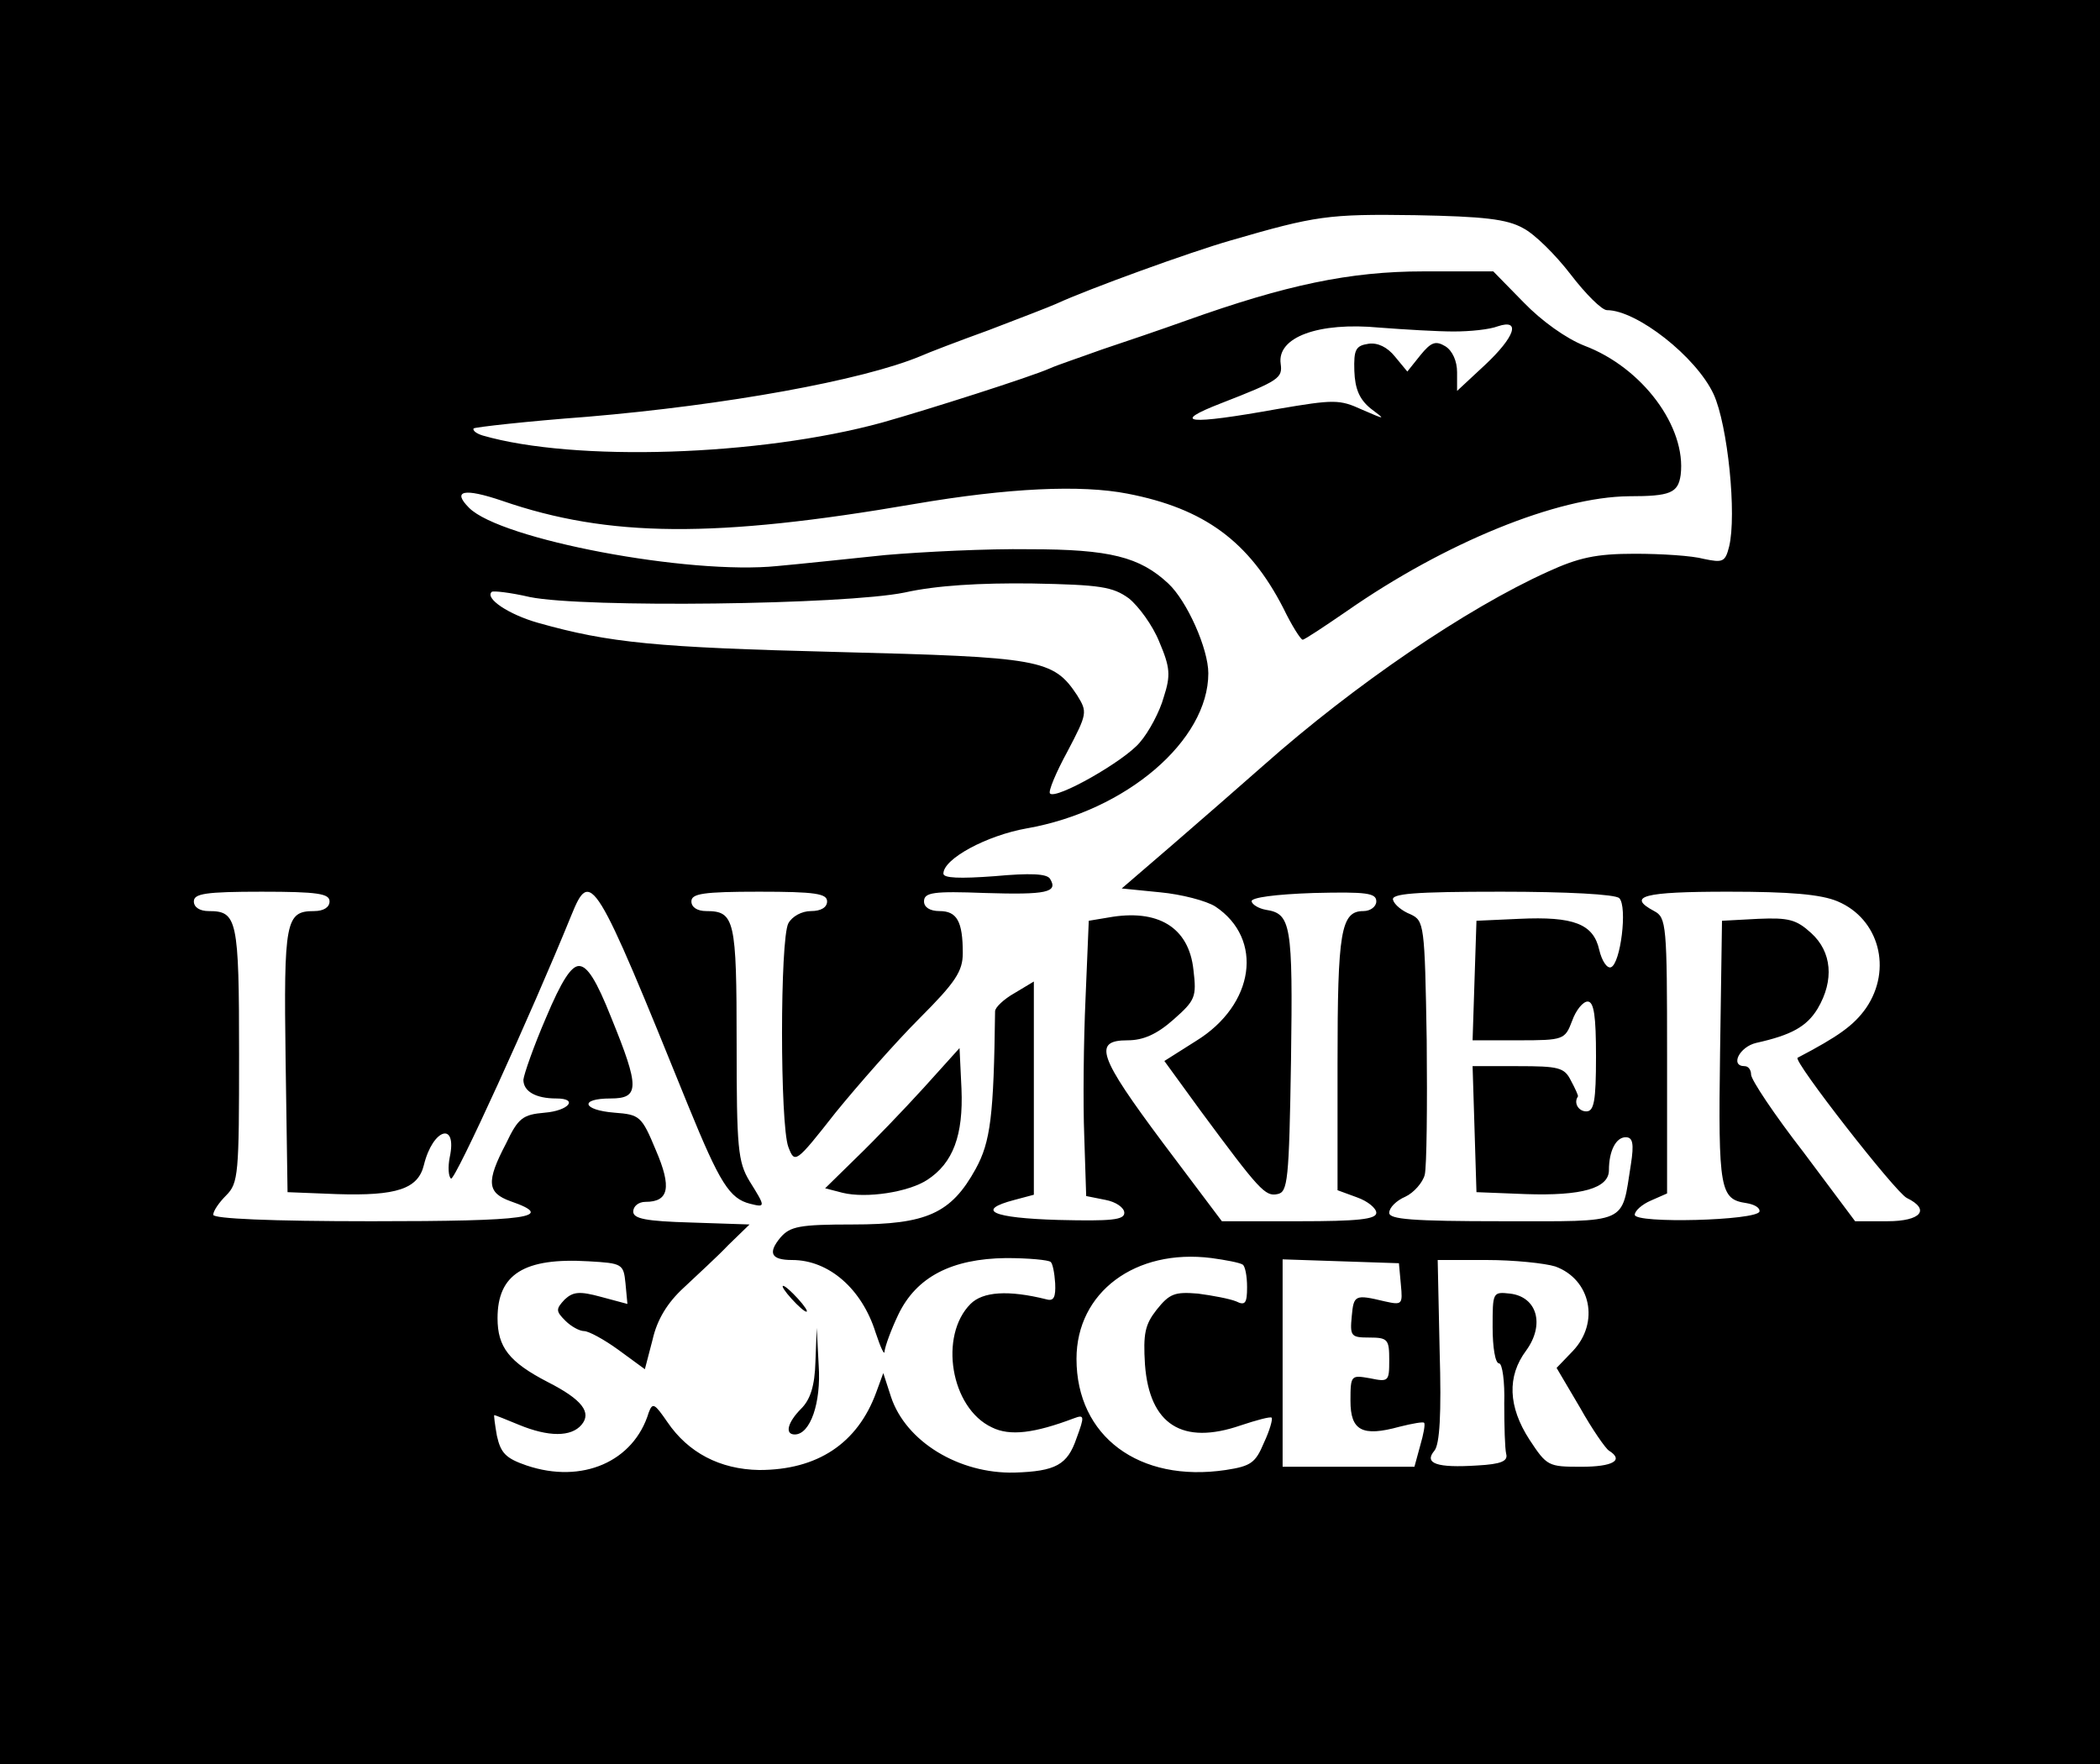
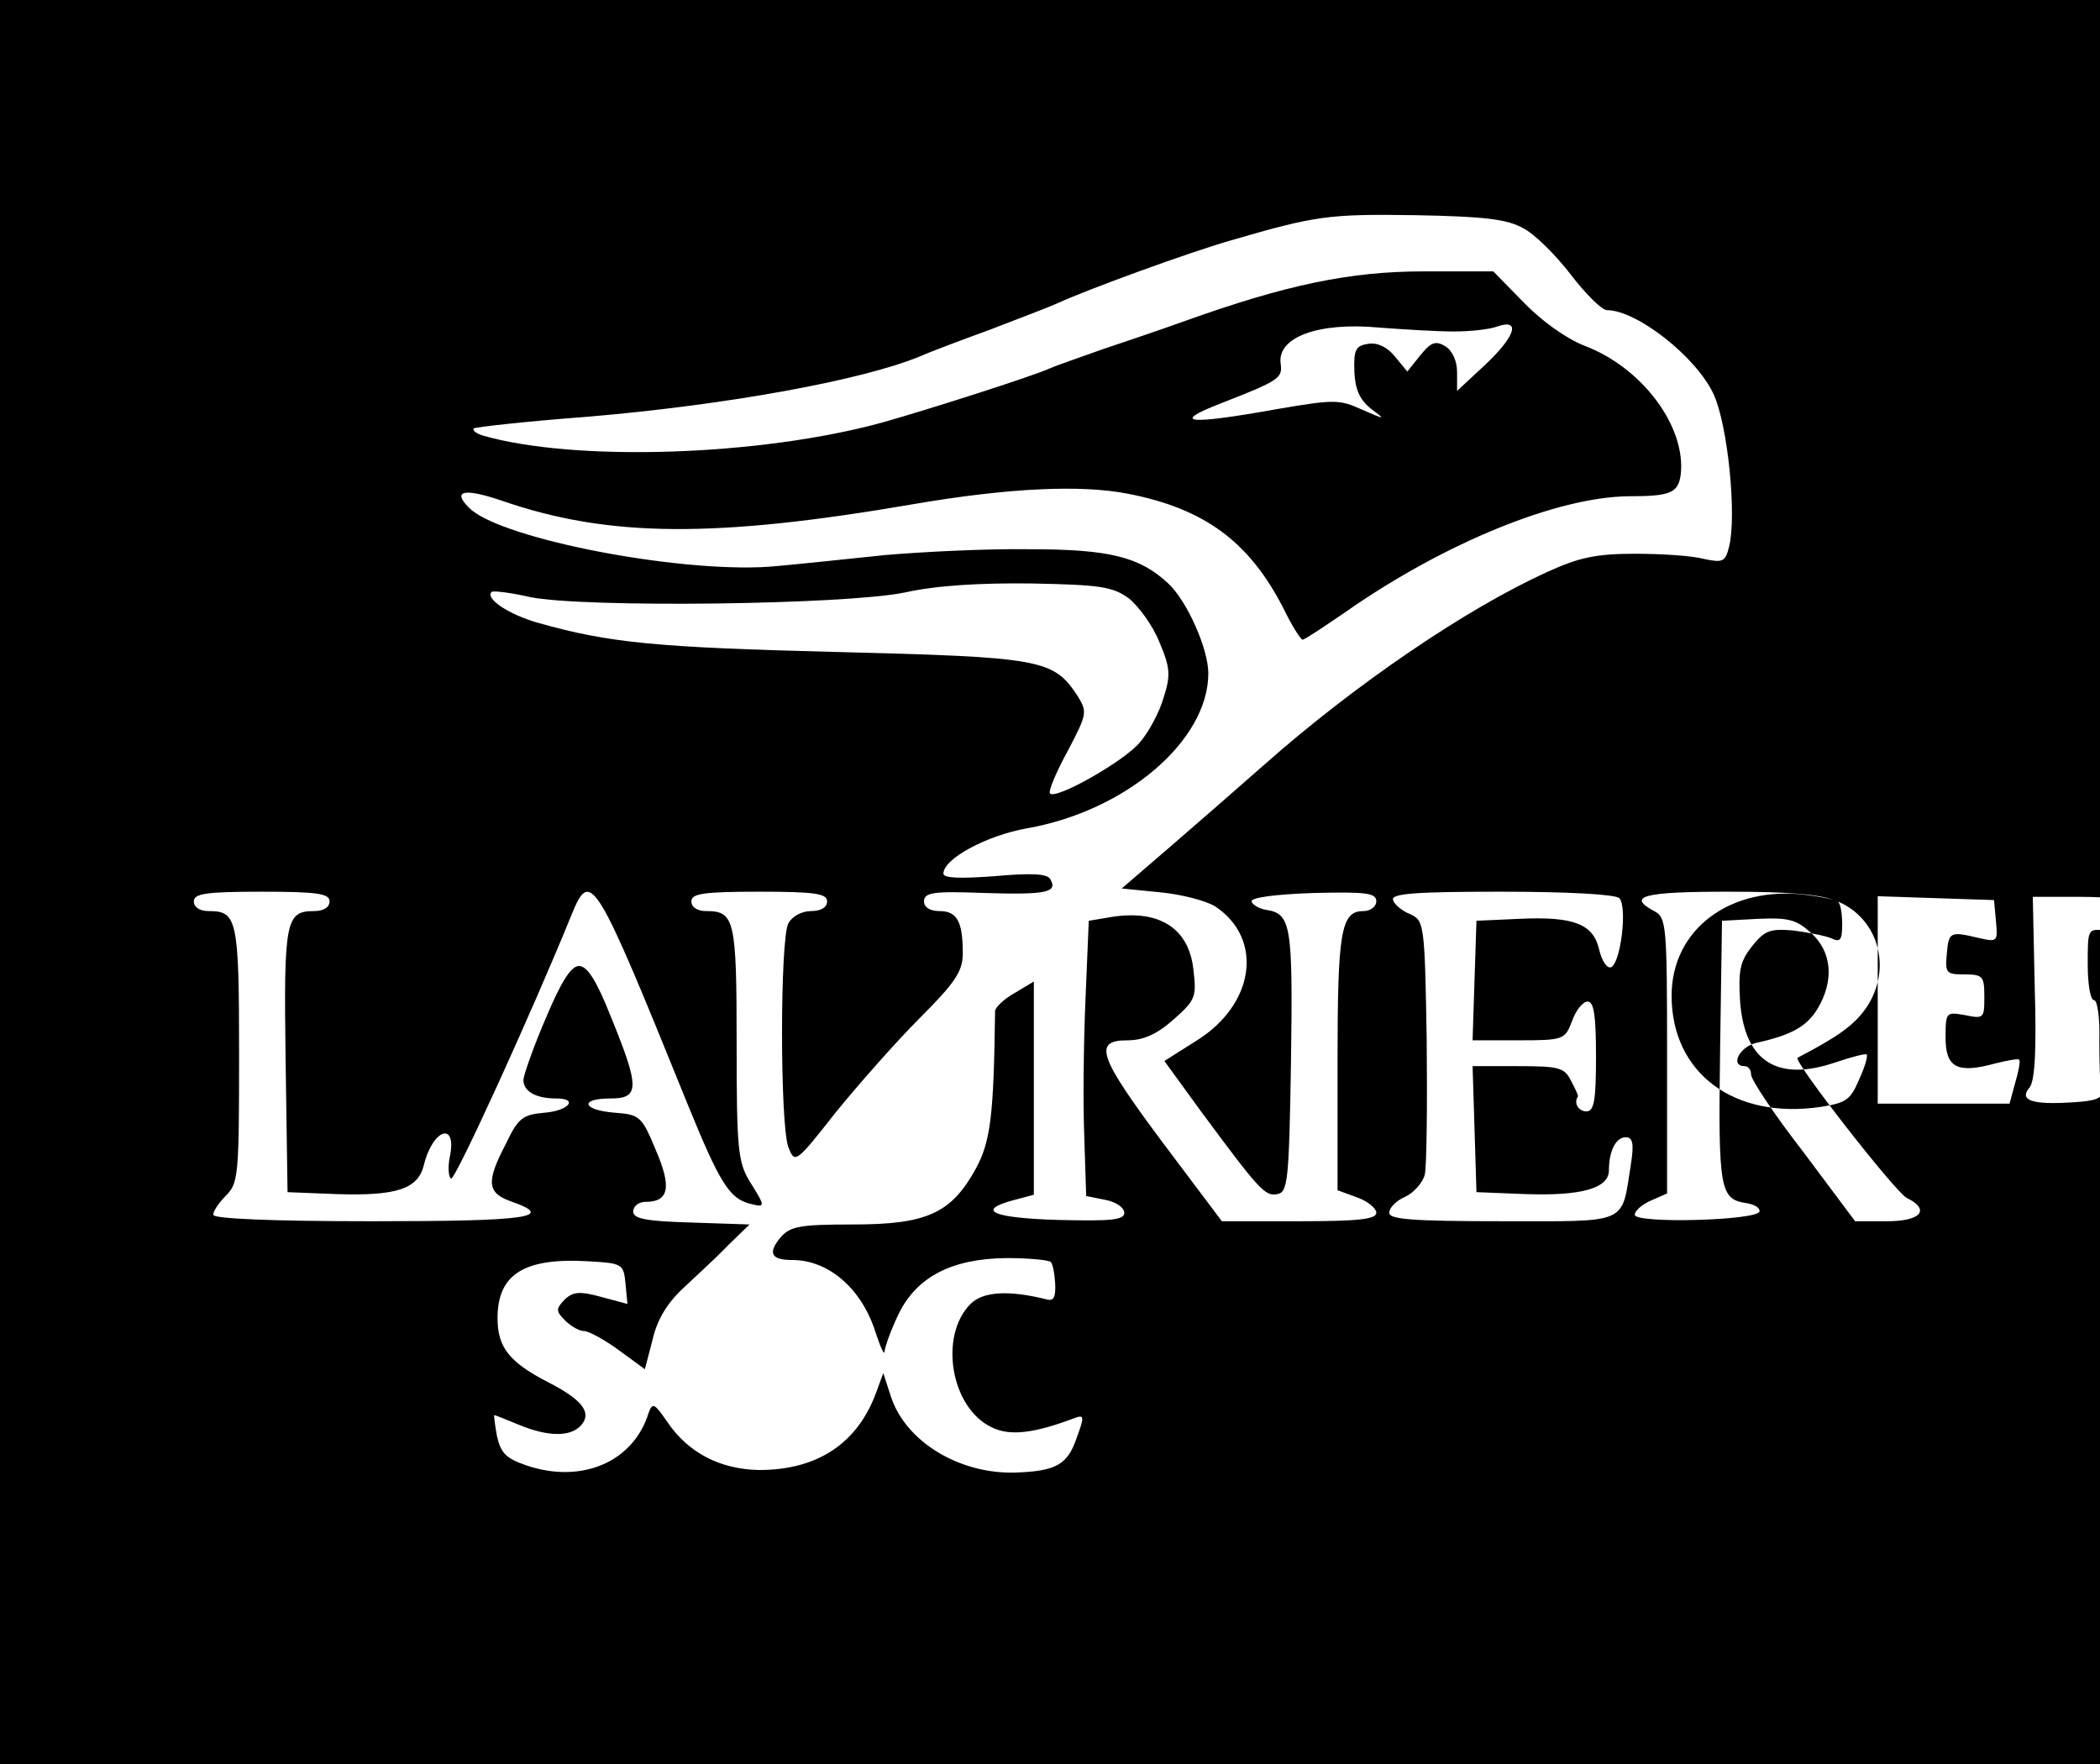
<svg xmlns="http://www.w3.org/2000/svg" version="1.0" width="325" height="273" viewBox="0 0 325 273" preserveAspectRatio="xMidYMid meet">
  <g transform="translate(0,273) scale(0.1,-0.1)" fill="#000000" stroke="none">
-     <path d="M0 1365 l0 -1365 1625 0 1625 0 0 1365 0 1365 -1625 0 -1625 0 0 -1365z m2357 1012 c18 -9 51 -42 74 -72 23 -30 48 -55 56 -55 46 0 138 -72 165 -130 22 -48 36 -187 24 -236 -6 -24 -10 -25 -39 -19 -18 5 -66 8 -107 8 -60 0 -87 -6 -135 -28 -126 -57 -299 -175 -439 -299 -34 -30 -97 -85 -141 -123 l-79 -68 60 -6 c32 -3 71 -13 85 -22 75 -50 61 -152 -30 -208 l-49 -31 56 -77 c91 -123 100 -133 119 -129 16 3 18 20 21 207 3 211 0 227 -39 233 -11 2 -21 8 -22 13 -1 6 37 11 96 13 82 2 97 0 97 -13 0 -8 -9 -15 -20 -15 -35 0 -40 -32 -40 -235 l0 -197 30 -11 c17 -6 30 -17 30 -24 0 -10 -29 -13 -120 -13 l-119 0 -91 121 c-100 134 -109 159 -55 159 24 0 45 9 71 32 34 30 36 35 31 77 -7 66 -55 95 -132 81 l-30 -5 -5 -120 c-3 -66 -4 -162 -2 -213 l3 -93 30 -6 c16 -3 29 -12 29 -20 0 -11 -20 -13 -102 -11 -103 3 -129 15 -68 31 l30 8 0 165 0 165 -30 -18 c-16 -9 -30 -22 -30 -28 -2 -162 -7 -202 -30 -244 -38 -69 -76 -86 -190 -86 -83 0 -97 -3 -112 -20 -20 -24 -15 -35 18 -35 57 0 108 -45 129 -112 8 -24 14 -37 14 -29 1 8 10 33 21 56 28 59 83 87 167 88 35 0 66 -3 69 -6 3 -2 6 -17 7 -33 1 -21 -2 -28 -13 -25 -60 15 -99 12 -118 -7 -49 -49 -31 -161 33 -191 28 -14 66 -9 127 14 16 6 17 4 4 -31 -14 -41 -32 -51 -96 -53 -86 -2 -168 48 -191 117 l-12 37 -11 -30 c-29 -79 -91 -120 -181 -120 -61 1 -110 27 -142 74 -20 29 -23 31 -29 15 -23 -76 -103 -111 -189 -82 -32 11 -40 19 -46 46 -3 17 -5 32 -4 32 1 0 19 -7 38 -15 46 -19 81 -19 97 0 16 19 1 39 -52 66 -60 31 -78 54 -78 99 0 68 41 94 141 88 52 -3 54 -4 57 -34 l3 -32 -41 11 c-33 9 -43 8 -56 -4 -14 -15 -14 -18 1 -33 9 -9 22 -16 29 -16 7 0 31 -13 53 -29 l41 -30 12 46 c7 31 23 57 48 80 20 19 52 48 69 66 l33 32 -90 3 c-71 2 -90 6 -90 17 0 8 8 15 19 15 36 0 41 22 16 80 -22 53 -25 55 -64 58 -50 4 -55 22 -6 22 45 0 45 17 1 125 -23 58 -37 80 -50 80 -12 0 -27 -23 -51 -80 -19 -44 -34 -87 -35 -96 0 -18 19 -29 51 -29 35 0 19 -19 -18 -22 -34 -3 -41 -8 -60 -48 -31 -59 -29 -76 7 -89 72 -25 28 -31 -215 -31 -157 0 -245 4 -245 10 0 6 9 19 20 30 19 19 20 33 20 218 0 210 -3 222 -47 222 -14 0 -23 6 -23 15 0 12 18 15 105 15 87 0 105 -3 105 -15 0 -9 -9 -15 -24 -15 -44 0 -47 -15 -44 -231 l3 -204 76 -3 c93 -3 126 8 135 45 14 57 52 68 40 12 -3 -15 -2 -30 2 -33 6 -4 125 257 186 407 30 74 36 64 181 -294 49 -120 64 -144 96 -152 24 -6 24 -5 -1 35 -18 30 -20 51 -20 213 0 192 -3 205 -47 205 -14 0 -23 6 -23 15 0 12 18 15 105 15 87 0 105 -3 105 -15 0 -9 -9 -15 -25 -15 -14 0 -29 -8 -35 -19 -13 -25 -13 -311 0 -346 10 -26 11 -26 73 53 35 43 93 109 130 146 56 56 67 73 67 101 0 49 -9 65 -36 65 -15 0 -24 6 -24 15 0 14 15 16 94 13 96 -3 114 1 101 22 -5 8 -31 9 -86 4 -54 -4 -79 -3 -79 4 0 23 67 59 129 70 154 27 281 136 281 240 0 38 -33 112 -62 139 -44 41 -90 53 -215 53 -65 1 -165 -4 -223 -9 -58 -6 -133 -14 -167 -17 -137 -14 -428 41 -477 90 -27 27 -8 31 51 11 165 -57 330 -58 638 -5 146 25 258 30 330 16 119 -23 188 -74 241 -177 13 -27 27 -49 30 -49 3 0 33 20 68 44 152 106 326 177 437 178 64 0 76 5 80 33 9 74 -59 166 -149 200 -28 11 -66 38 -94 67 l-47 48 -108 0 c-114 0 -213 -21 -367 -76 -39 -14 -98 -34 -131 -45 -33 -12 -69 -24 -80 -29 -29 -13 -189 -64 -260 -84 -190 -52 -476 -61 -618 -20 -10 3 -16 8 -14 11 3 2 82 11 176 18 213 18 425 56 516 94 11 5 58 23 105 40 47 18 94 36 105 41 50 23 207 80 270 98 131 38 150 41 285 39 106 -2 142 -6 167 -20z m-107 -160 c25 0 55 3 68 8 36 12 27 -16 -20 -60 l-43 -40 0 29 c0 17 -7 33 -18 40 -15 9 -22 7 -39 -14 l-20 -25 -19 23 c-12 15 -27 22 -41 20 -20 -3 -23 -9 -22 -42 1 -28 8 -44 25 -58 24 -18 24 -18 -13 -2 -35 16 -43 16 -131 1 -139 -25 -167 -22 -87 9 90 35 95 39 92 61 -6 41 58 65 153 56 39 -3 90 -6 115 -6z m-503 -413 c15 -12 37 -42 47 -67 17 -40 18 -52 7 -86 -6 -22 -23 -54 -37 -70 -24 -29 -130 -89 -139 -79 -3 3 9 32 27 65 31 59 31 61 15 87 -37 56 -57 59 -372 67 -280 7 -352 14 -462 45 -46 13 -83 38 -72 48 2 2 29 -1 59 -8 84 -17 487 -12 580 7 49 11 117 15 197 14 106 -2 125 -5 150 -23z m759 -464 c13 -13 2 -102 -13 -107 -6 -2 -14 10 -18 27 -9 40 -39 52 -124 48 l-66 -3 -3 -92 -3 -93 71 0 c70 0 72 1 83 30 6 17 17 30 24 30 10 0 13 -23 13 -85 0 -69 -3 -85 -15 -85 -12 0 -20 13 -13 23 1 1 -4 12 -11 25 -10 20 -19 22 -82 22 l-70 0 3 -97 3 -98 76 -3 c87 -3 129 9 129 37 0 30 11 51 26 51 11 0 13 -10 8 -42 -15 -94 -1 -88 -199 -88 -140 0 -175 3 -175 13 0 8 11 19 25 25 13 6 27 22 30 34 3 13 4 106 3 208 -3 180 -4 185 -25 195 -13 5 -25 15 -27 22 -4 10 32 13 167 13 102 0 177 -4 183 -10z m338 -5 c64 -27 85 -105 44 -165 -19 -27 -43 -44 -106 -77 -8 -4 152 -209 169 -217 37 -18 22 -36 -30 -36 l-50 0 -80 107 c-45 58 -81 112 -81 120 0 7 -4 13 -10 13 -23 0 -8 30 18 36 54 12 78 25 95 53 26 44 22 88 -10 117 -23 21 -35 24 -82 22 l-56 -3 -3 -204 c-3 -213 0 -227 41 -233 12 -2 21 -7 20 -13 -4 -14 -193 -19 -193 -5 0 6 11 16 25 22 l25 11 0 213 c0 203 -1 214 -20 224 -43 23 -17 30 114 30 96 0 144 -4 170 -15z m-921 -562 c4 -2 7 -18 7 -35 0 -25 -3 -29 -17 -22 -10 4 -36 9 -59 12 -36 3 -44 0 -64 -25 -18 -23 -21 -37 -18 -85 7 -93 58 -125 148 -94 24 8 46 14 48 12 2 -2 -3 -20 -12 -39 -13 -31 -20 -36 -59 -42 -134 -20 -231 52 -231 172 0 103 91 171 209 156 22 -3 43 -7 48 -10z m245 -31 c3 -31 2 -32 -25 -26 -46 11 -48 10 -51 -23 -3 -31 -1 -33 27 -33 29 0 31 -3 31 -35 0 -33 -1 -34 -30 -28 -29 5 -30 5 -30 -35 0 -46 18 -56 76 -40 20 5 37 8 38 6 2 -2 -1 -18 -6 -35 l-9 -33 -102 0 -102 0 0 160 0 161 90 -3 90 -3 3 -33z m239 28 c55 -20 69 -87 27 -131 l-25 -26 36 -61 c19 -34 40 -64 45 -67 24 -15 6 -25 -43 -25 -51 0 -53 1 -80 42 -33 51 -35 98 -5 138 29 40 17 83 -25 88 -27 3 -27 2 -27 -52 0 -31 4 -56 10 -56 5 0 9 -28 8 -62 0 -35 1 -70 3 -78 3 -11 -7 -16 -45 -18 -62 -4 -83 3 -66 23 8 10 11 55 8 155 l-3 140 76 0 c42 0 90 -5 106 -10z" />
-     <path d="M1430 1047 c-30 -33 -77 -82 -104 -108 l-49 -48 27 -7 c37 -9 102 1 131 20 40 26 56 69 53 141 l-3 63 -55 -61z" />
-     <path d="M1225 720 c10 -11 20 -20 23 -20 3 0 -3 9 -13 20 -10 11 -20 20 -23 20 -3 0 3 -9 13 -20z" />
-     <path d="M1262 623 c-1 -38 -8 -59 -22 -73 -21 -21 -26 -40 -10 -40 24 0 41 49 37 107 l-3 58 -2 -52z" />
+     <path d="M0 1365 l0 -1365 1625 0 1625 0 0 1365 0 1365 -1625 0 -1625 0 0 -1365z m2357 1012 c18 -9 51 -42 74 -72 23 -30 48 -55 56 -55 46 0 138 -72 165 -130 22 -48 36 -187 24 -236 -6 -24 -10 -25 -39 -19 -18 5 -66 8 -107 8 -60 0 -87 -6 -135 -28 -126 -57 -299 -175 -439 -299 -34 -30 -97 -85 -141 -123 l-79 -68 60 -6 c32 -3 71 -13 85 -22 75 -50 61 -152 -30 -208 l-49 -31 56 -77 c91 -123 100 -133 119 -129 16 3 18 20 21 207 3 211 0 227 -39 233 -11 2 -21 8 -22 13 -1 6 37 11 96 13 82 2 97 0 97 -13 0 -8 -9 -15 -20 -15 -35 0 -40 -32 -40 -235 l0 -197 30 -11 c17 -6 30 -17 30 -24 0 -10 -29 -13 -120 -13 l-119 0 -91 121 c-100 134 -109 159 -55 159 24 0 45 9 71 32 34 30 36 35 31 77 -7 66 -55 95 -132 81 l-30 -5 -5 -120 c-3 -66 -4 -162 -2 -213 l3 -93 30 -6 c16 -3 29 -12 29 -20 0 -11 -20 -13 -102 -11 -103 3 -129 15 -68 31 l30 8 0 165 0 165 -30 -18 c-16 -9 -30 -22 -30 -28 -2 -162 -7 -202 -30 -244 -38 -69 -76 -86 -190 -86 -83 0 -97 -3 -112 -20 -20 -24 -15 -35 18 -35 57 0 108 -45 129 -112 8 -24 14 -37 14 -29 1 8 10 33 21 56 28 59 83 87 167 88 35 0 66 -3 69 -6 3 -2 6 -17 7 -33 1 -21 -2 -28 -13 -25 -60 15 -99 12 -118 -7 -49 -49 -31 -161 33 -191 28 -14 66 -9 127 14 16 6 17 4 4 -31 -14 -41 -32 -51 -96 -53 -86 -2 -168 48 -191 117 l-12 37 -11 -30 c-29 -79 -91 -120 -181 -120 -61 1 -110 27 -142 74 -20 29 -23 31 -29 15 -23 -76 -103 -111 -189 -82 -32 11 -40 19 -46 46 -3 17 -5 32 -4 32 1 0 19 -7 38 -15 46 -19 81 -19 97 0 16 19 1 39 -52 66 -60 31 -78 54 -78 99 0 68 41 94 141 88 52 -3 54 -4 57 -34 l3 -32 -41 11 c-33 9 -43 8 -56 -4 -14 -15 -14 -18 1 -33 9 -9 22 -16 29 -16 7 0 31 -13 53 -29 l41 -30 12 46 c7 31 23 57 48 80 20 19 52 48 69 66 l33 32 -90 3 c-71 2 -90 6 -90 17 0 8 8 15 19 15 36 0 41 22 16 80 -22 53 -25 55 -64 58 -50 4 -55 22 -6 22 45 0 45 17 1 125 -23 58 -37 80 -50 80 -12 0 -27 -23 -51 -80 -19 -44 -34 -87 -35 -96 0 -18 19 -29 51 -29 35 0 19 -19 -18 -22 -34 -3 -41 -8 -60 -48 -31 -59 -29 -76 7 -89 72 -25 28 -31 -215 -31 -157 0 -245 4 -245 10 0 6 9 19 20 30 19 19 20 33 20 218 0 210 -3 222 -47 222 -14 0 -23 6 -23 15 0 12 18 15 105 15 87 0 105 -3 105 -15 0 -9 -9 -15 -24 -15 -44 0 -47 -15 -44 -231 l3 -204 76 -3 c93 -3 126 8 135 45 14 57 52 68 40 12 -3 -15 -2 -30 2 -33 6 -4 125 257 186 407 30 74 36 64 181 -294 49 -120 64 -144 96 -152 24 -6 24 -5 -1 35 -18 30 -20 51 -20 213 0 192 -3 205 -47 205 -14 0 -23 6 -23 15 0 12 18 15 105 15 87 0 105 -3 105 -15 0 -9 -9 -15 -25 -15 -14 0 -29 -8 -35 -19 -13 -25 -13 -311 0 -346 10 -26 11 -26 73 53 35 43 93 109 130 146 56 56 67 73 67 101 0 49 -9 65 -36 65 -15 0 -24 6 -24 15 0 14 15 16 94 13 96 -3 114 1 101 22 -5 8 -31 9 -86 4 -54 -4 -79 -3 -79 4 0 23 67 59 129 70 154 27 281 136 281 240 0 38 -33 112 -62 139 -44 41 -90 53 -215 53 -65 1 -165 -4 -223 -9 -58 -6 -133 -14 -167 -17 -137 -14 -428 41 -477 90 -27 27 -8 31 51 11 165 -57 330 -58 638 -5 146 25 258 30 330 16 119 -23 188 -74 241 -177 13 -27 27 -49 30 -49 3 0 33 20 68 44 152 106 326 177 437 178 64 0 76 5 80 33 9 74 -59 166 -149 200 -28 11 -66 38 -94 67 l-47 48 -108 0 c-114 0 -213 -21 -367 -76 -39 -14 -98 -34 -131 -45 -33 -12 -69 -24 -80 -29 -29 -13 -189 -64 -260 -84 -190 -52 -476 -61 -618 -20 -10 3 -16 8 -14 11 3 2 82 11 176 18 213 18 425 56 516 94 11 5 58 23 105 40 47 18 94 36 105 41 50 23 207 80 270 98 131 38 150 41 285 39 106 -2 142 -6 167 -20z m-107 -160 c25 0 55 3 68 8 36 12 27 -16 -20 -60 l-43 -40 0 29 c0 17 -7 33 -18 40 -15 9 -22 7 -39 -14 l-20 -25 -19 23 c-12 15 -27 22 -41 20 -20 -3 -23 -9 -22 -42 1 -28 8 -44 25 -58 24 -18 24 -18 -13 -2 -35 16 -43 16 -131 1 -139 -25 -167 -22 -87 9 90 35 95 39 92 61 -6 41 58 65 153 56 39 -3 90 -6 115 -6z m-503 -413 c15 -12 37 -42 47 -67 17 -40 18 -52 7 -86 -6 -22 -23 -54 -37 -70 -24 -29 -130 -89 -139 -79 -3 3 9 32 27 65 31 59 31 61 15 87 -37 56 -57 59 -372 67 -280 7 -352 14 -462 45 -46 13 -83 38 -72 48 2 2 29 -1 59 -8 84 -17 487 -12 580 7 49 11 117 15 197 14 106 -2 125 -5 150 -23z m759 -464 c13 -13 2 -102 -13 -107 -6 -2 -14 10 -18 27 -9 40 -39 52 -124 48 l-66 -3 -3 -92 -3 -93 71 0 c70 0 72 1 83 30 6 17 17 30 24 30 10 0 13 -23 13 -85 0 -69 -3 -85 -15 -85 -12 0 -20 13 -13 23 1 1 -4 12 -11 25 -10 20 -19 22 -82 22 l-70 0 3 -97 3 -98 76 -3 c87 -3 129 9 129 37 0 30 11 51 26 51 11 0 13 -10 8 -42 -15 -94 -1 -88 -199 -88 -140 0 -175 3 -175 13 0 8 11 19 25 25 13 6 27 22 30 34 3 13 4 106 3 208 -3 180 -4 185 -25 195 -13 5 -25 15 -27 22 -4 10 32 13 167 13 102 0 177 -4 183 -10z m338 -5 c64 -27 85 -105 44 -165 -19 -27 -43 -44 -106 -77 -8 -4 152 -209 169 -217 37 -18 22 -36 -30 -36 l-50 0 -80 107 c-45 58 -81 112 -81 120 0 7 -4 13 -10 13 -23 0 -8 30 18 36 54 12 78 25 95 53 26 44 22 88 -10 117 -23 21 -35 24 -82 22 l-56 -3 -3 -204 c-3 -213 0 -227 41 -233 12 -2 21 -7 20 -13 -4 -14 -193 -19 -193 -5 0 6 11 16 25 22 l25 11 0 213 c0 203 -1 214 -20 224 -43 23 -17 30 114 30 96 0 144 -4 170 -15z c4 -2 7 -18 7 -35 0 -25 -3 -29 -17 -22 -10 4 -36 9 -59 12 -36 3 -44 0 -64 -25 -18 -23 -21 -37 -18 -85 7 -93 58 -125 148 -94 24 8 46 14 48 12 2 -2 -3 -20 -12 -39 -13 -31 -20 -36 -59 -42 -134 -20 -231 52 -231 172 0 103 91 171 209 156 22 -3 43 -7 48 -10z m245 -31 c3 -31 2 -32 -25 -26 -46 11 -48 10 -51 -23 -3 -31 -1 -33 27 -33 29 0 31 -3 31 -35 0 -33 -1 -34 -30 -28 -29 5 -30 5 -30 -35 0 -46 18 -56 76 -40 20 5 37 8 38 6 2 -2 -1 -18 -6 -35 l-9 -33 -102 0 -102 0 0 160 0 161 90 -3 90 -3 3 -33z m239 28 c55 -20 69 -87 27 -131 l-25 -26 36 -61 c19 -34 40 -64 45 -67 24 -15 6 -25 -43 -25 -51 0 -53 1 -80 42 -33 51 -35 98 -5 138 29 40 17 83 -25 88 -27 3 -27 2 -27 -52 0 -31 4 -56 10 -56 5 0 9 -28 8 -62 0 -35 1 -70 3 -78 3 -11 -7 -16 -45 -18 -62 -4 -83 3 -66 23 8 10 11 55 8 155 l-3 140 76 0 c42 0 90 -5 106 -10z" />
  </g>
</svg>